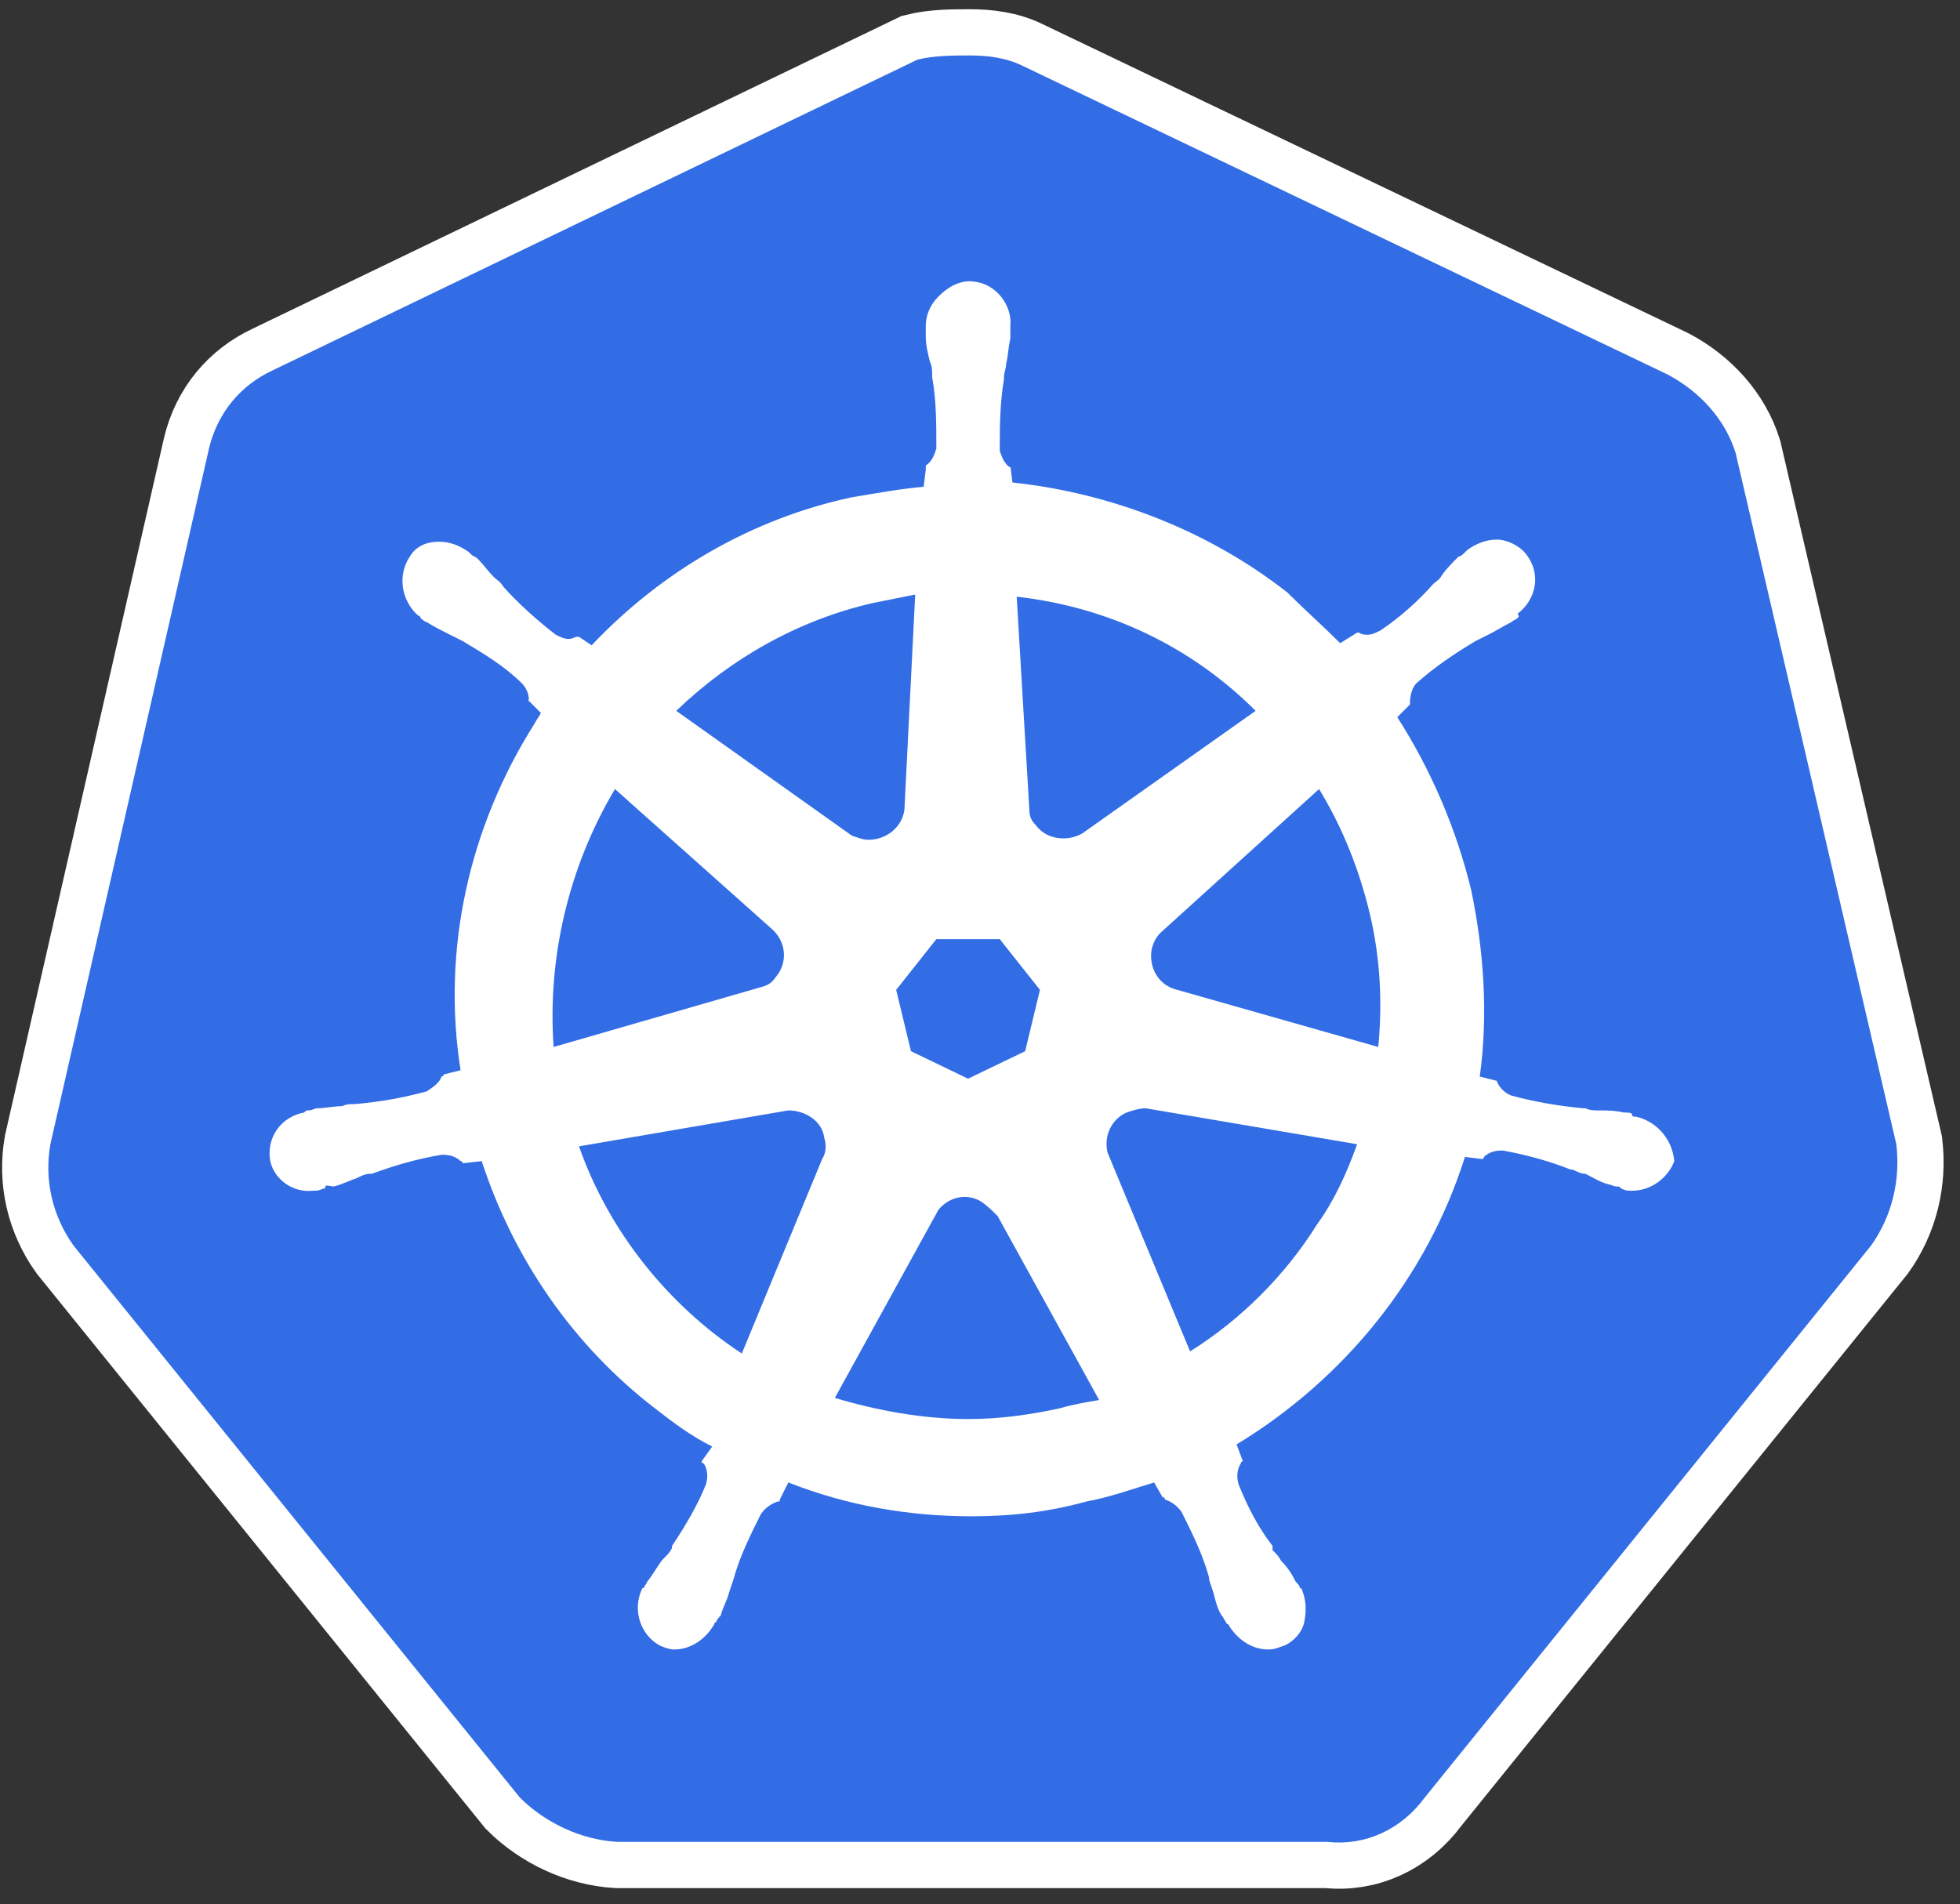
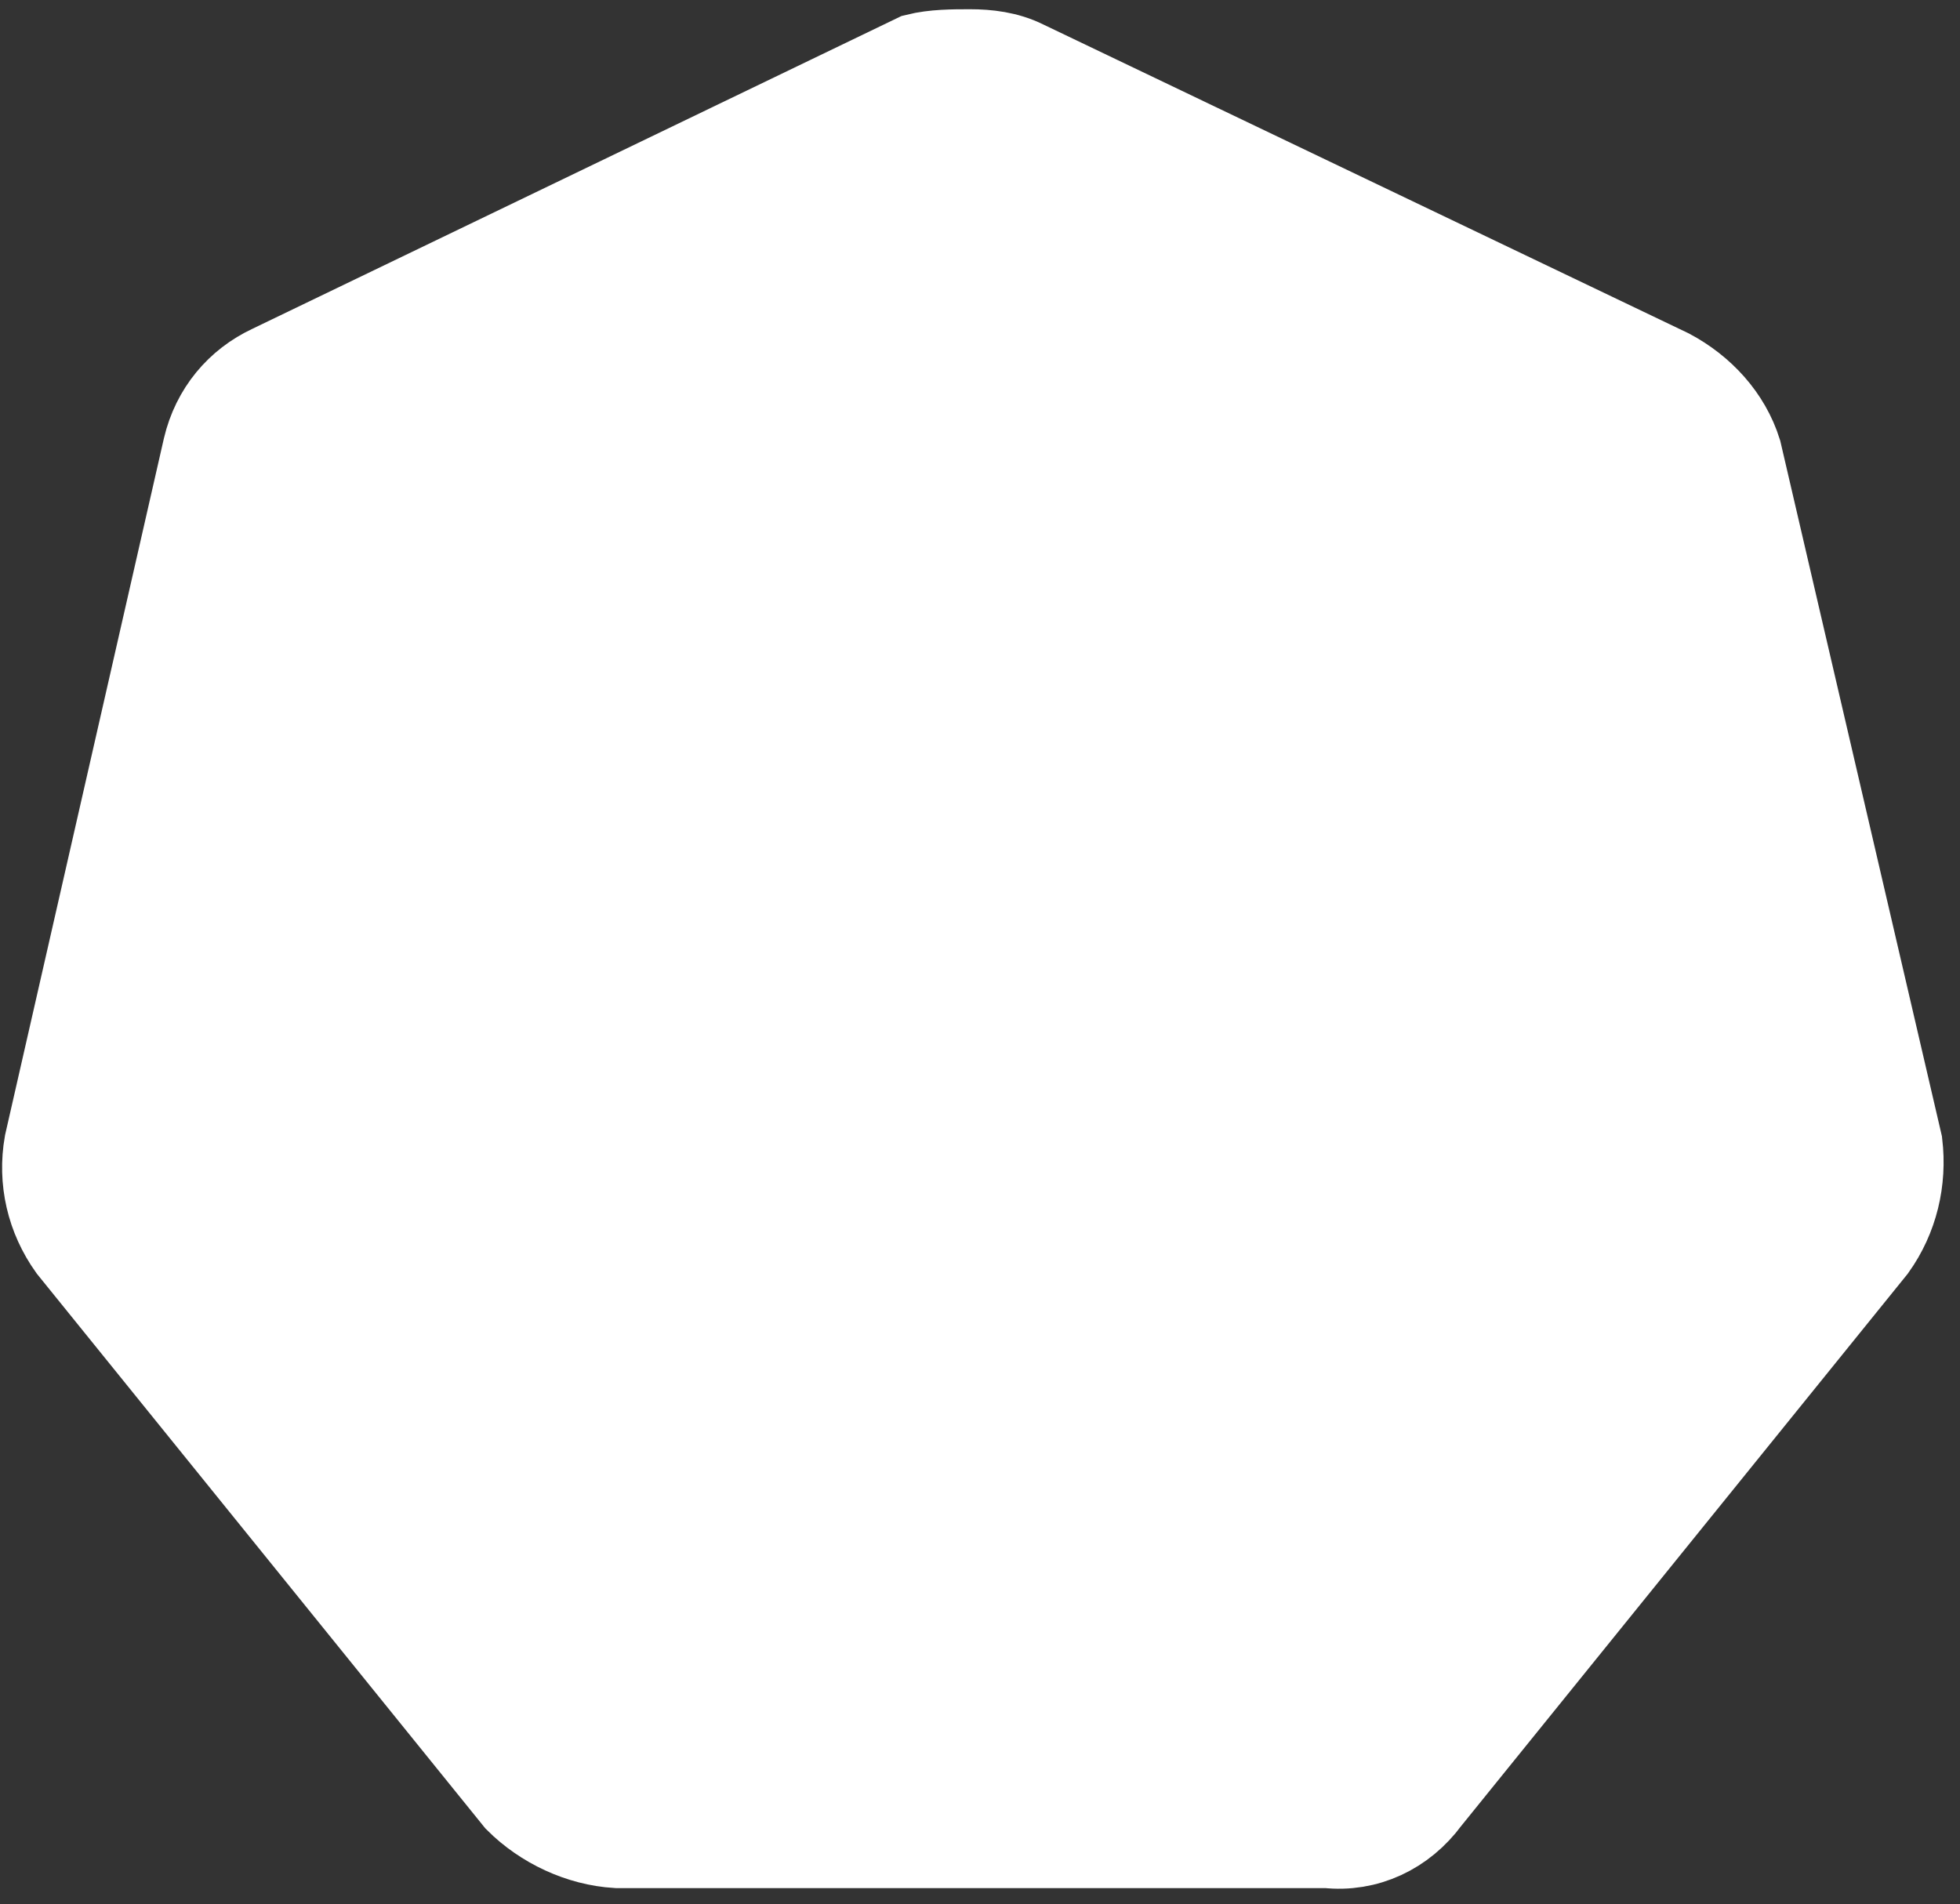
<svg xmlns="http://www.w3.org/2000/svg" width="106" height="103" viewBox="0 0 106 103" fill="none">
  <rect x="0" y="0" width="106" height="103" fill="#333333" stroke="none" />
  <path d="M93.865 24.499C93.293 22.669 91.921 21.182 90.206 20.267L55.328 3.572C54.413 3.114 53.384 3 52.469 3C51.554 3 50.525 3 49.61 3.229L14.732 20.039C13.017 20.839 11.759 22.326 11.301 24.27L2.725 61.892C2.382 63.837 2.839 65.781 3.983 67.382L28.111 97.228C29.484 98.6 31.428 99.515 33.372 99.629H71.795C73.853 99.858 75.797 98.943 77.055 97.228L101.184 67.382C102.327 65.781 102.785 63.837 102.556 61.892L93.865 24.499Z" fill="white" stroke="white" stroke-width="5" stroke-miterlimit="10" />
-   <path d="M93.865 24.499C93.293 22.669 91.921 21.182 90.206 20.267L55.328 3.572C54.413 3.114 53.384 3 52.469 3C51.554 3 50.525 3 49.61 3.229L14.732 20.039C13.017 20.839 11.759 22.326 11.301 24.27L2.725 61.892C2.382 63.837 2.839 65.781 3.983 67.382L28.111 97.228C29.484 98.6 31.428 99.515 33.372 99.629H71.795C73.853 99.858 75.797 98.943 77.055 97.228L101.184 67.382C102.327 65.781 102.785 63.837 102.556 61.892L93.865 24.499Z" fill="#326DE6" />
-   <path d="M88.49 60.406C88.376 60.406 88.261 60.406 88.261 60.291C88.261 60.177 88.033 60.177 87.804 60.177C87.347 60.063 86.889 60.063 86.432 60.063C86.203 60.063 85.974 60.063 85.746 59.948H85.631C84.373 59.834 83.001 59.605 81.743 59.262C81.4 59.148 81.057 58.805 80.943 58.462L80.028 58.233C80.485 54.917 80.257 51.486 79.57 48.17C78.77 44.854 77.398 41.652 75.568 38.793L76.254 38.107V37.992C76.254 37.649 76.368 37.192 76.597 36.963C77.626 36.048 78.656 35.362 79.799 34.676C80.028 34.562 80.257 34.447 80.485 34.333C80.943 34.104 81.286 33.876 81.743 33.647C81.858 33.532 81.972 33.532 82.086 33.418C82.201 33.304 82.086 33.304 82.086 33.189C83.115 32.389 83.344 31.017 82.544 29.988C82.201 29.53 81.514 29.187 80.943 29.187C80.371 29.187 79.799 29.416 79.342 29.759L79.227 29.873C79.113 29.988 78.999 30.102 78.884 30.102C78.541 30.445 78.198 30.788 77.969 31.131C77.855 31.36 77.626 31.474 77.512 31.588C76.712 32.503 75.682 33.418 74.653 34.104C74.424 34.219 74.196 34.333 73.967 34.333C73.853 34.333 73.624 34.333 73.51 34.219H73.395L72.48 34.79C71.566 33.876 70.536 32.961 69.621 32.046C65.39 28.73 60.13 26.671 54.755 26.099L54.641 25.185V25.299C54.298 25.07 54.184 24.727 54.069 24.384C54.069 23.126 54.069 21.868 54.298 20.496V20.382C54.298 20.153 54.412 19.924 54.412 19.696C54.527 19.238 54.527 18.781 54.641 18.323V17.637C54.755 16.494 53.841 15.35 52.697 15.236C52.011 15.121 51.325 15.464 50.753 16.036C50.296 16.494 50.067 17.065 50.067 17.637V18.209C50.067 18.666 50.181 19.124 50.296 19.581C50.41 19.81 50.41 20.039 50.41 20.267V20.382C50.639 21.64 50.639 22.898 50.639 24.27C50.524 24.613 50.41 24.956 50.067 25.185V25.413L49.953 26.328C48.695 26.442 47.437 26.671 46.065 26.9C40.69 28.044 35.773 30.902 31.999 34.905L31.313 34.447H31.198C31.084 34.447 30.97 34.562 30.741 34.562C30.512 34.562 30.284 34.447 30.055 34.333C29.026 33.532 27.997 32.618 27.196 31.703C27.082 31.474 26.853 31.36 26.739 31.245C26.396 30.902 26.167 30.559 25.824 30.216C25.709 30.102 25.595 30.102 25.481 29.988C25.366 29.873 25.366 29.873 25.366 29.873C24.909 29.53 24.337 29.301 23.765 29.301C23.079 29.301 22.508 29.53 22.165 30.102C21.478 31.131 21.707 32.503 22.622 33.304C22.736 33.304 22.736 33.418 22.736 33.418C22.736 33.418 22.965 33.647 23.079 33.647C23.422 33.876 23.88 34.104 24.337 34.333C24.566 34.447 24.795 34.562 25.023 34.676C26.167 35.362 27.31 36.048 28.225 36.963C28.454 37.192 28.683 37.649 28.568 37.992V37.878L29.254 38.564C29.14 38.793 29.026 38.907 28.911 39.136C25.366 44.739 23.88 51.372 24.909 57.89L23.994 58.119C23.994 58.233 23.88 58.233 23.88 58.233C23.765 58.576 23.422 58.805 23.079 59.033C21.821 59.377 20.564 59.605 19.191 59.72C18.962 59.72 18.734 59.72 18.505 59.834C18.048 59.834 17.59 59.948 17.133 59.948C17.018 59.948 16.904 60.063 16.675 60.063C16.561 60.063 16.561 60.063 16.447 60.177C15.189 60.406 14.388 61.549 14.617 62.807C14.846 63.836 15.875 64.522 16.904 64.408C17.133 64.408 17.247 64.408 17.476 64.294C17.59 64.294 17.59 64.294 17.59 64.18C17.59 64.065 17.933 64.18 18.048 64.18C18.505 64.065 18.962 63.836 19.306 63.722C19.534 63.608 19.763 63.493 19.992 63.493H20.106C21.364 63.036 22.508 62.693 23.88 62.464H23.994C24.337 62.464 24.68 62.578 24.909 62.807C25.023 62.807 25.023 62.922 25.023 62.922L26.052 62.807C27.768 68.067 30.97 72.756 35.43 76.187C36.459 76.987 37.374 77.673 38.517 78.245L37.945 79.046C37.945 79.16 38.06 79.16 38.06 79.16C38.288 79.503 38.288 79.96 38.174 80.303C37.717 81.447 37.031 82.591 36.344 83.62V83.734C36.23 83.963 36.116 84.077 35.887 84.306C35.658 84.534 35.43 84.992 35.087 85.449C34.972 85.564 34.972 85.678 34.858 85.792C34.858 85.792 34.858 85.907 34.743 85.907C34.172 87.05 34.629 88.423 35.658 88.994C35.887 89.109 36.23 89.223 36.459 89.223C37.374 89.223 38.174 88.651 38.632 87.851C38.632 87.851 38.632 87.737 38.746 87.737C38.746 87.622 38.86 87.508 38.975 87.393C39.089 86.936 39.318 86.593 39.432 86.135L39.661 85.449C40.004 84.192 40.575 83.048 41.147 81.904C41.376 81.561 41.719 81.333 42.062 81.218C42.176 81.218 42.176 81.218 42.176 81.104L42.634 80.189C45.836 81.447 49.152 82.019 52.583 82.019C54.641 82.019 56.7 81.79 58.758 81.218C60.016 80.99 61.274 80.532 62.417 80.189L62.875 80.99C62.989 80.99 62.989 80.99 62.989 81.104C63.332 81.218 63.675 81.447 63.904 81.79C64.476 82.934 65.047 84.077 65.39 85.335V85.449L65.619 86.135C65.734 86.593 65.848 87.05 66.076 87.393C66.191 87.508 66.191 87.622 66.305 87.737C66.305 87.737 66.305 87.851 66.42 87.851C66.877 88.651 67.677 89.223 68.592 89.223C68.935 89.223 69.164 89.109 69.507 88.994C69.965 88.766 70.422 88.308 70.536 87.737C70.651 87.165 70.651 86.593 70.422 86.021C70.422 85.907 70.308 85.907 70.308 85.907C70.308 85.792 70.193 85.678 70.079 85.564C69.85 85.106 69.621 84.763 69.278 84.42C69.164 84.192 69.05 84.077 68.821 83.848V83.62C68.021 82.591 67.449 81.447 66.991 80.303C66.877 79.96 66.877 79.503 67.106 79.16C67.106 79.046 67.22 79.046 67.22 79.046L66.877 78.131C72.709 74.586 77.169 69.097 79.227 62.578L80.142 62.693C80.257 62.693 80.257 62.578 80.257 62.578C80.485 62.35 80.828 62.235 81.171 62.235H81.286C82.544 62.464 83.802 62.807 84.945 63.265H85.059C85.288 63.379 85.517 63.493 85.746 63.493C86.203 63.722 86.546 63.951 87.003 64.065C87.118 64.065 87.232 64.18 87.461 64.18C87.575 64.18 87.575 64.18 87.689 64.294C87.918 64.408 88.033 64.408 88.261 64.408C89.29 64.408 90.205 63.722 90.548 62.807C90.434 61.549 89.519 60.635 88.49 60.406ZM55.442 56.861L52.354 58.347L49.267 56.861L48.466 53.544L50.639 50.8H54.069L56.242 53.544L55.442 56.861ZM74.081 49.428C74.653 51.829 74.767 54.231 74.539 56.632L63.675 53.544C62.646 53.316 62.074 52.287 62.303 51.257C62.417 50.914 62.532 50.686 62.76 50.457L71.337 42.681C72.595 44.739 73.51 47.026 74.081 49.428ZM67.906 38.45L58.529 45.082C57.729 45.54 56.585 45.425 56.013 44.625C55.785 44.396 55.67 44.167 55.67 43.824L54.984 32.275C60.016 32.846 64.476 35.019 67.906 38.45ZM47.208 32.618L49.495 32.16L48.923 43.596C48.923 44.625 48.009 45.425 46.979 45.425C46.636 45.425 46.408 45.311 46.065 45.197L36.573 38.45C39.546 35.591 43.206 33.532 47.208 32.618ZM33.257 42.681L41.719 50.228C42.52 50.914 42.634 52.058 41.948 52.858C41.719 53.201 41.49 53.316 41.033 53.43L29.941 56.632C29.598 51.829 30.741 46.912 33.257 42.681ZM31.313 62.007L42.634 60.063C43.549 60.063 44.464 60.635 44.578 61.549C44.692 61.892 44.692 62.35 44.464 62.693L40.118 73.213C36.116 70.583 32.914 66.581 31.313 62.007ZM57.271 76.187C55.67 76.53 54.069 76.758 52.354 76.758C49.953 76.758 47.437 76.301 45.15 75.615L50.753 65.437C51.325 64.751 52.24 64.522 53.04 64.98C53.383 65.209 53.612 65.437 53.955 65.78L59.444 75.729C58.758 75.844 58.072 75.958 57.271 76.187ZM71.222 66.238C69.507 68.982 67.106 71.384 64.361 73.099L59.901 62.35C59.673 61.435 60.13 60.52 60.931 60.177C61.274 60.063 61.617 59.948 61.96 59.948L73.395 61.892C72.823 63.493 72.137 64.98 71.222 66.238Z" fill="white" />
</svg>